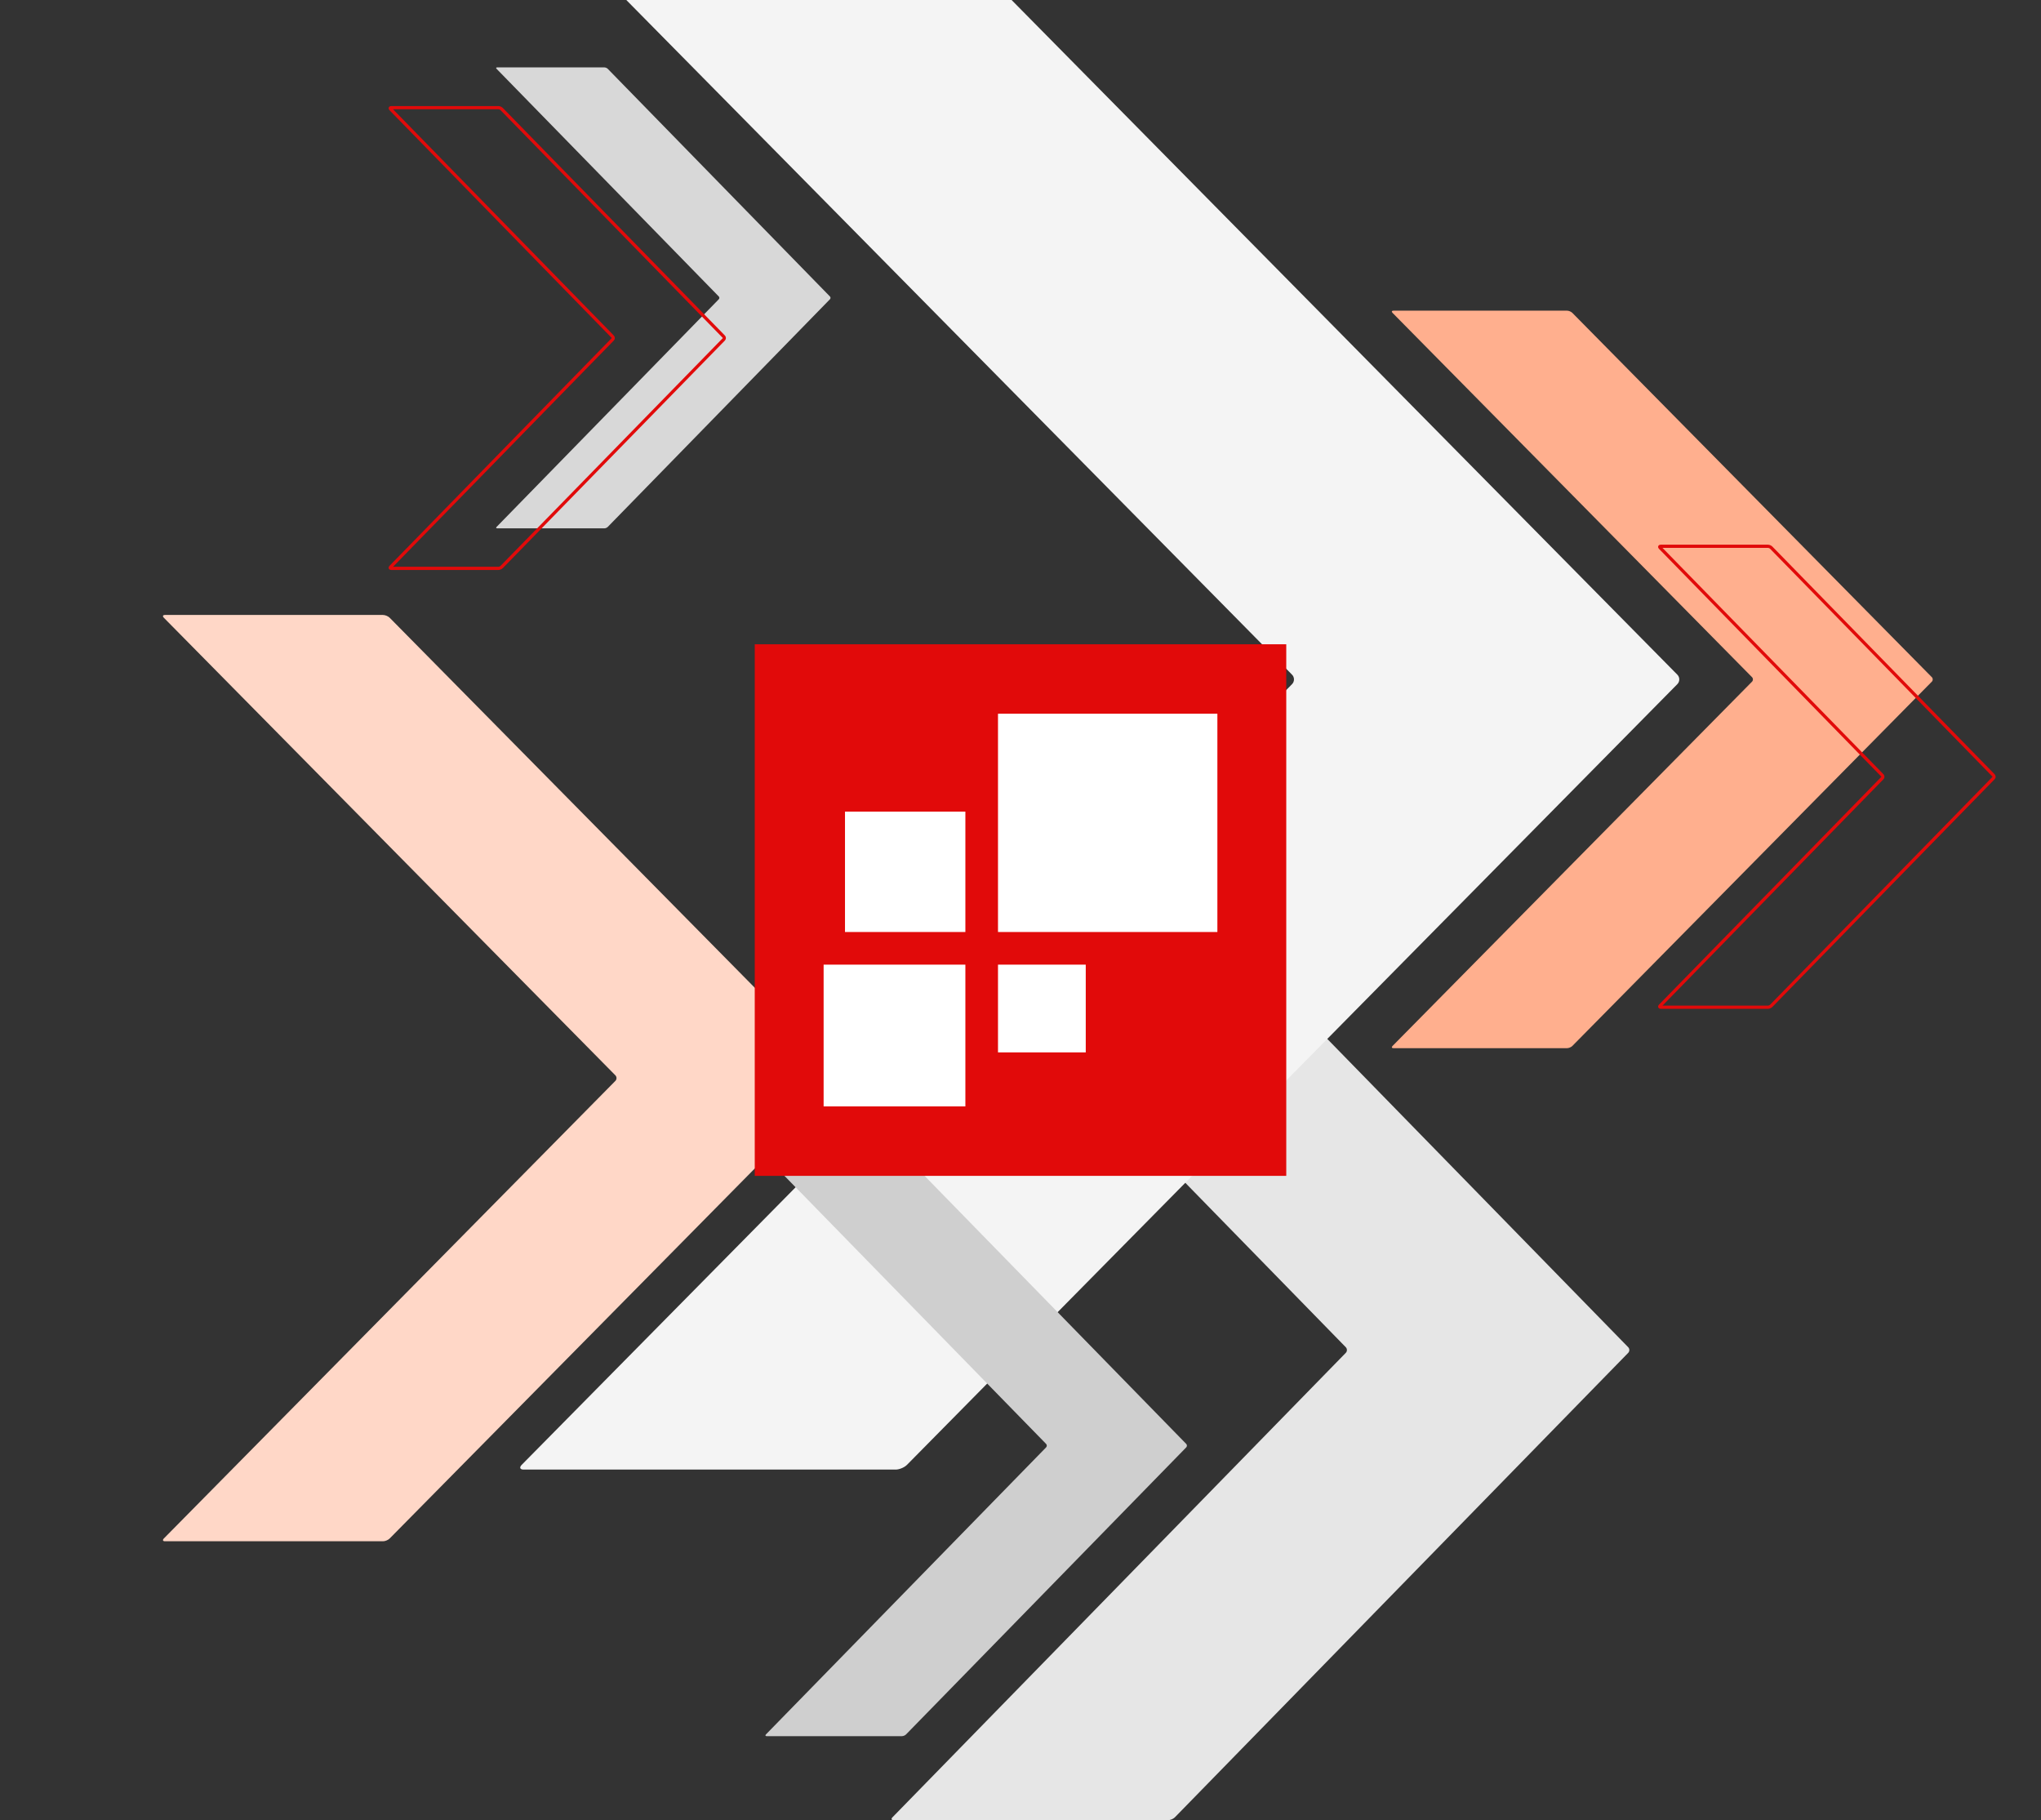
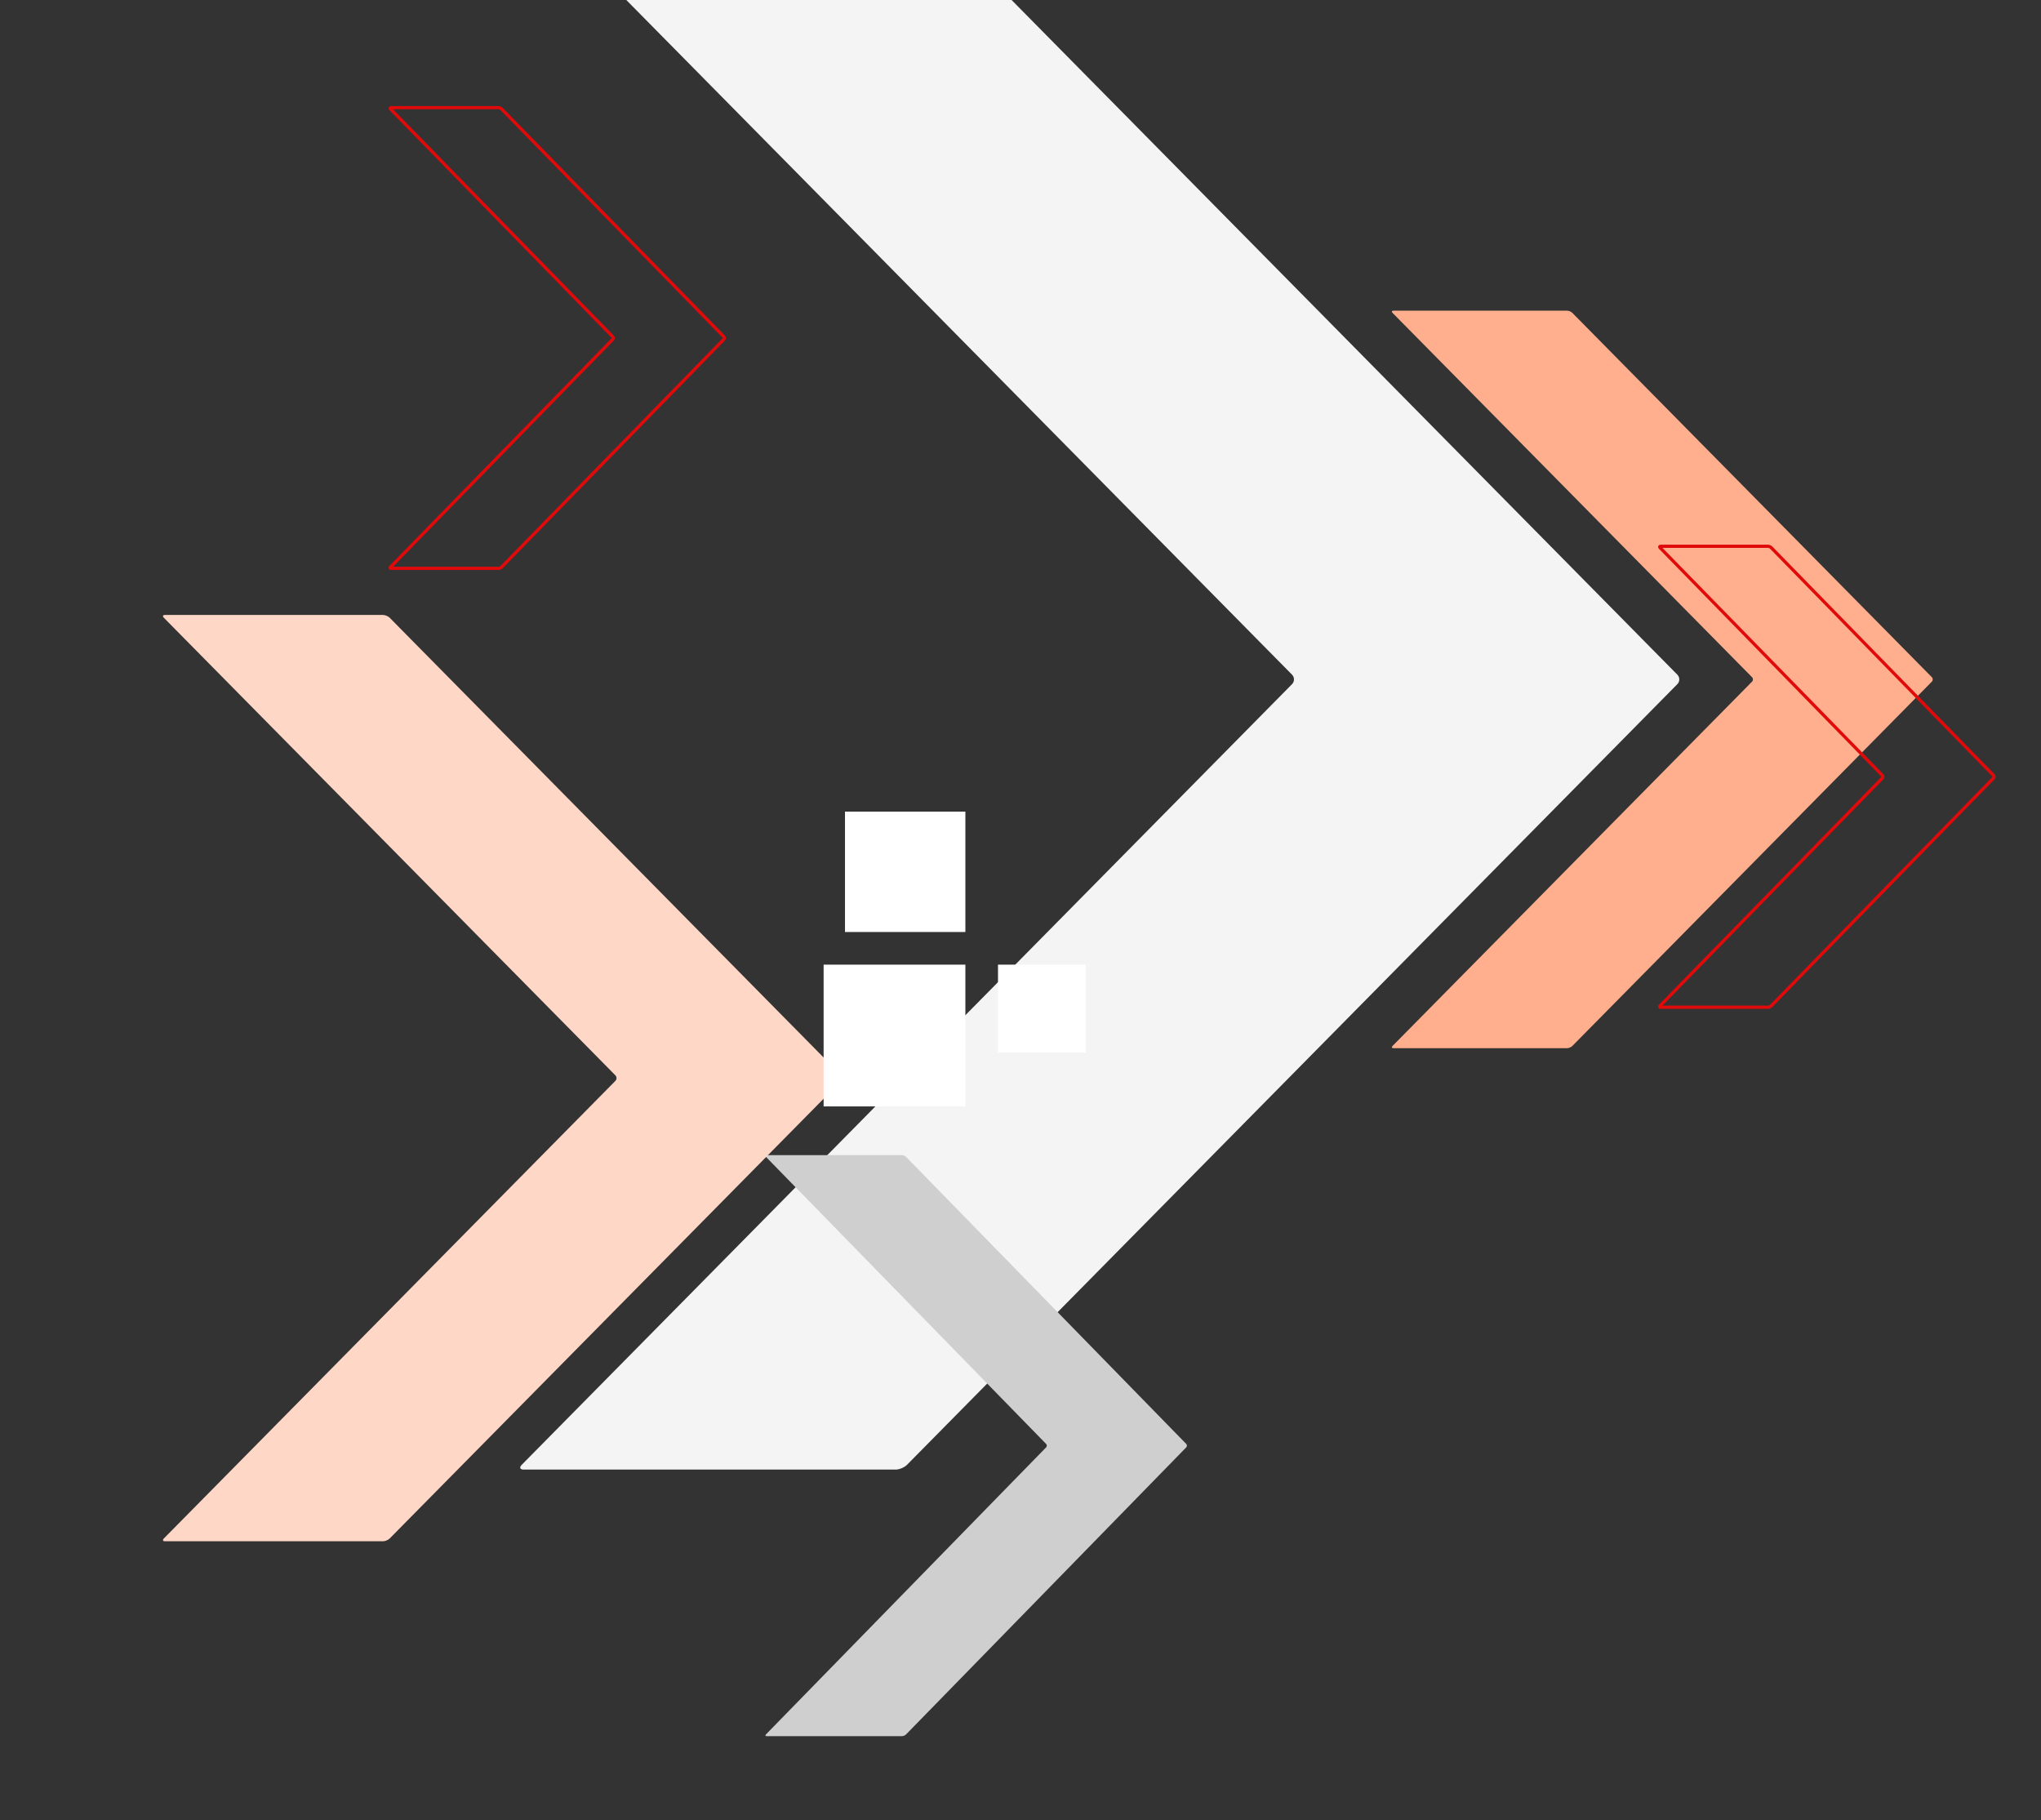
<svg xmlns="http://www.w3.org/2000/svg" version="1.1" id="BIS" x="0px" y="0px" viewBox="0 0 480 428" style="enable-background:new 0 0 480 428;" xml:space="preserve">
  <rect x="0" y="0" width="480" height="428" fill="#333333" stroke="none" />
  <style type="text/css">
	.st0{fill:#E6E6E6;}
	.st1{fill:#F4F4F4;}
	.st2{fill:#FFAF8E;}
	.st3{fill:#D8D8D8;}
	.st4{fill:none;stroke:#E10A0A;stroke-width:0.75;stroke-miterlimit:10;}
	.st5{fill:#CFCFCF;}
	.st6{fill:#FFD7C7;}
	.st7{fill:#E10A0A;}
	.st8{fill:#FFFFFF;}
</style>
-   <path id="_x34_" class="st0" d="M382.918,318.12L276.303,427.337c-0.354,0.365-1.061,0.663-1.563,0.663h-64.586  c-0.508,0-0.624-0.298-0.27-0.663L316.499,318.12c0.354-0.365,0.354-0.962,0-1.325L209.884,207.578  c-0.354-0.365-0.238-0.663,0.27-0.663h64.586c0.502,0,1.209,0.298,1.563,0.663l106.615,109.217  C383.272,317.158,383.272,317.755,382.918,318.12" />
  <path id="_x32_" class="st1" d="M303.86,160.877L122.693,344.455c-0.607,0.614-0.403,1.113,0.454,1.113h87.497  c0.857,0,2.055-0.499,2.658-1.113l181.173-183.578c0.608-0.612,0.608-1.618,0-2.229L237.904,0h-90.61L303.86,158.648  C304.468,159.259,304.468,160.265,303.86,160.877z" />
  <path id="_x32__Orange_00000142890601791896837600000014561906880066231437_" class="st2" d="M454.33,160.284l-84.547,85.669  c-0.283,0.287-0.84,0.521-1.243,0.521h-40.833c-0.397,0-0.491-0.233-0.209-0.521l84.547-85.669c0.283-0.287,0.283-0.755,0-1.041  l-84.547-85.669c-0.281-0.286-0.188-0.521,0.209-0.521h40.833c0.403,0,0.96,0.235,1.243,0.521l84.547,85.669  C454.612,159.528,454.612,159.996,454.33,160.284" />
-   <path id="_x31__00000173150970721758889690000014756961603675287680_" class="st3" d="M195.185,70.369l-52.263,53.543  c-0.177,0.178-0.519,0.324-0.768,0.324h-25.245c-0.243,0-0.304-0.146-0.133-0.324l52.27-53.543c0.177-0.178,0.177-0.471,0-0.651  l-52.27-53.543c-0.171-0.178-0.11-0.325,0.133-0.325h25.245c0.249,0,0.591,0.147,0.768,0.325l52.263,53.543  C195.362,69.898,195.362,70.191,195.185,70.369" />
  <path id="_x31__Outline_00000051378024392264971710000007910205437177124271_" class="st4" d="M170.214,79.81l-52.231,53.518  c-0.171,0.178-0.519,0.324-0.768,0.324H91.992c-0.249,0-0.304-0.146-0.133-0.324L144.09,79.81c0.177-0.178,0.177-0.471,0-0.649  L91.859,25.644c-0.171-0.18-0.116-0.327,0.133-0.327h25.223c0.249,0,0.597,0.147,0.768,0.327l52.231,53.516  C170.39,79.339,170.39,79.631,170.214,79.81z" />
  <path id="_x33_" class="st5" d="M278.973,340.349L213.09,407.84c-0.221,0.226-0.652,0.41-0.968,0.41h-31.814  c-0.315,0-0.386-0.184-0.171-0.41l65.883-67.491c0.221-0.226,0.221-0.594,0-0.82l-65.883-67.491c-0.215-0.225-0.144-0.41,0.171-0.41  h31.814c0.315,0,0.747,0.185,0.968,0.41l65.883,67.491C279.193,339.755,279.193,340.123,278.973,340.349" />
  <path id="_x32__Outline_00000098187463859274439440000011159643336846799279_" class="st4" d="M468.823,182.976l-52.269,53.543  c-0.171,0.178-0.519,0.325-0.762,0.325h-25.245c-0.249,0-0.304-0.147-0.133-0.325l52.27-53.543c0.171-0.178,0.171-0.471,0-0.651  l-52.27-53.543c-0.171-0.178-0.116-0.325,0.133-0.325h25.245c0.243,0,0.591,0.147,0.762,0.325l52.269,53.543  C469,182.505,469,182.798,468.823,182.976" />
  <path id="_x31__Orange_00000152951724528377434810000002769736344668891562_" class="st6" d="M197.835,254.171l-106.192,107.6  c-0.355,0.361-1.055,0.654-1.562,0.654H38.795c-0.499,0-0.616-0.293-0.263-0.654L144.724,254.17c0.355-0.361,0.355-0.949,0-1.308  l-106.192-107.6c-0.354-0.359-0.236-0.654,0.263-0.654h51.286c0.506,0,1.206,0.295,1.562,0.654l106.192,107.601  C198.188,253.222,198.188,253.81,197.835,254.171" />
  <g id="BIS_Icon">
-     <rect x="177.5" y="151.5" class="st7" width="125" height="125" />
    <g>
      <rect x="198.725" y="190.849" class="st8" width="28.31" height="28.31" />
-       <rect x="234.708" y="167.83" class="st8" width="51.594" height="51.329" />
      <rect x="234.708" y="226.832" class="st8" width="20.638" height="20.638" />
      <rect x="193.698" y="226.832" class="st8" width="33.338" height="33.338" />
    </g>
  </g>
</svg>